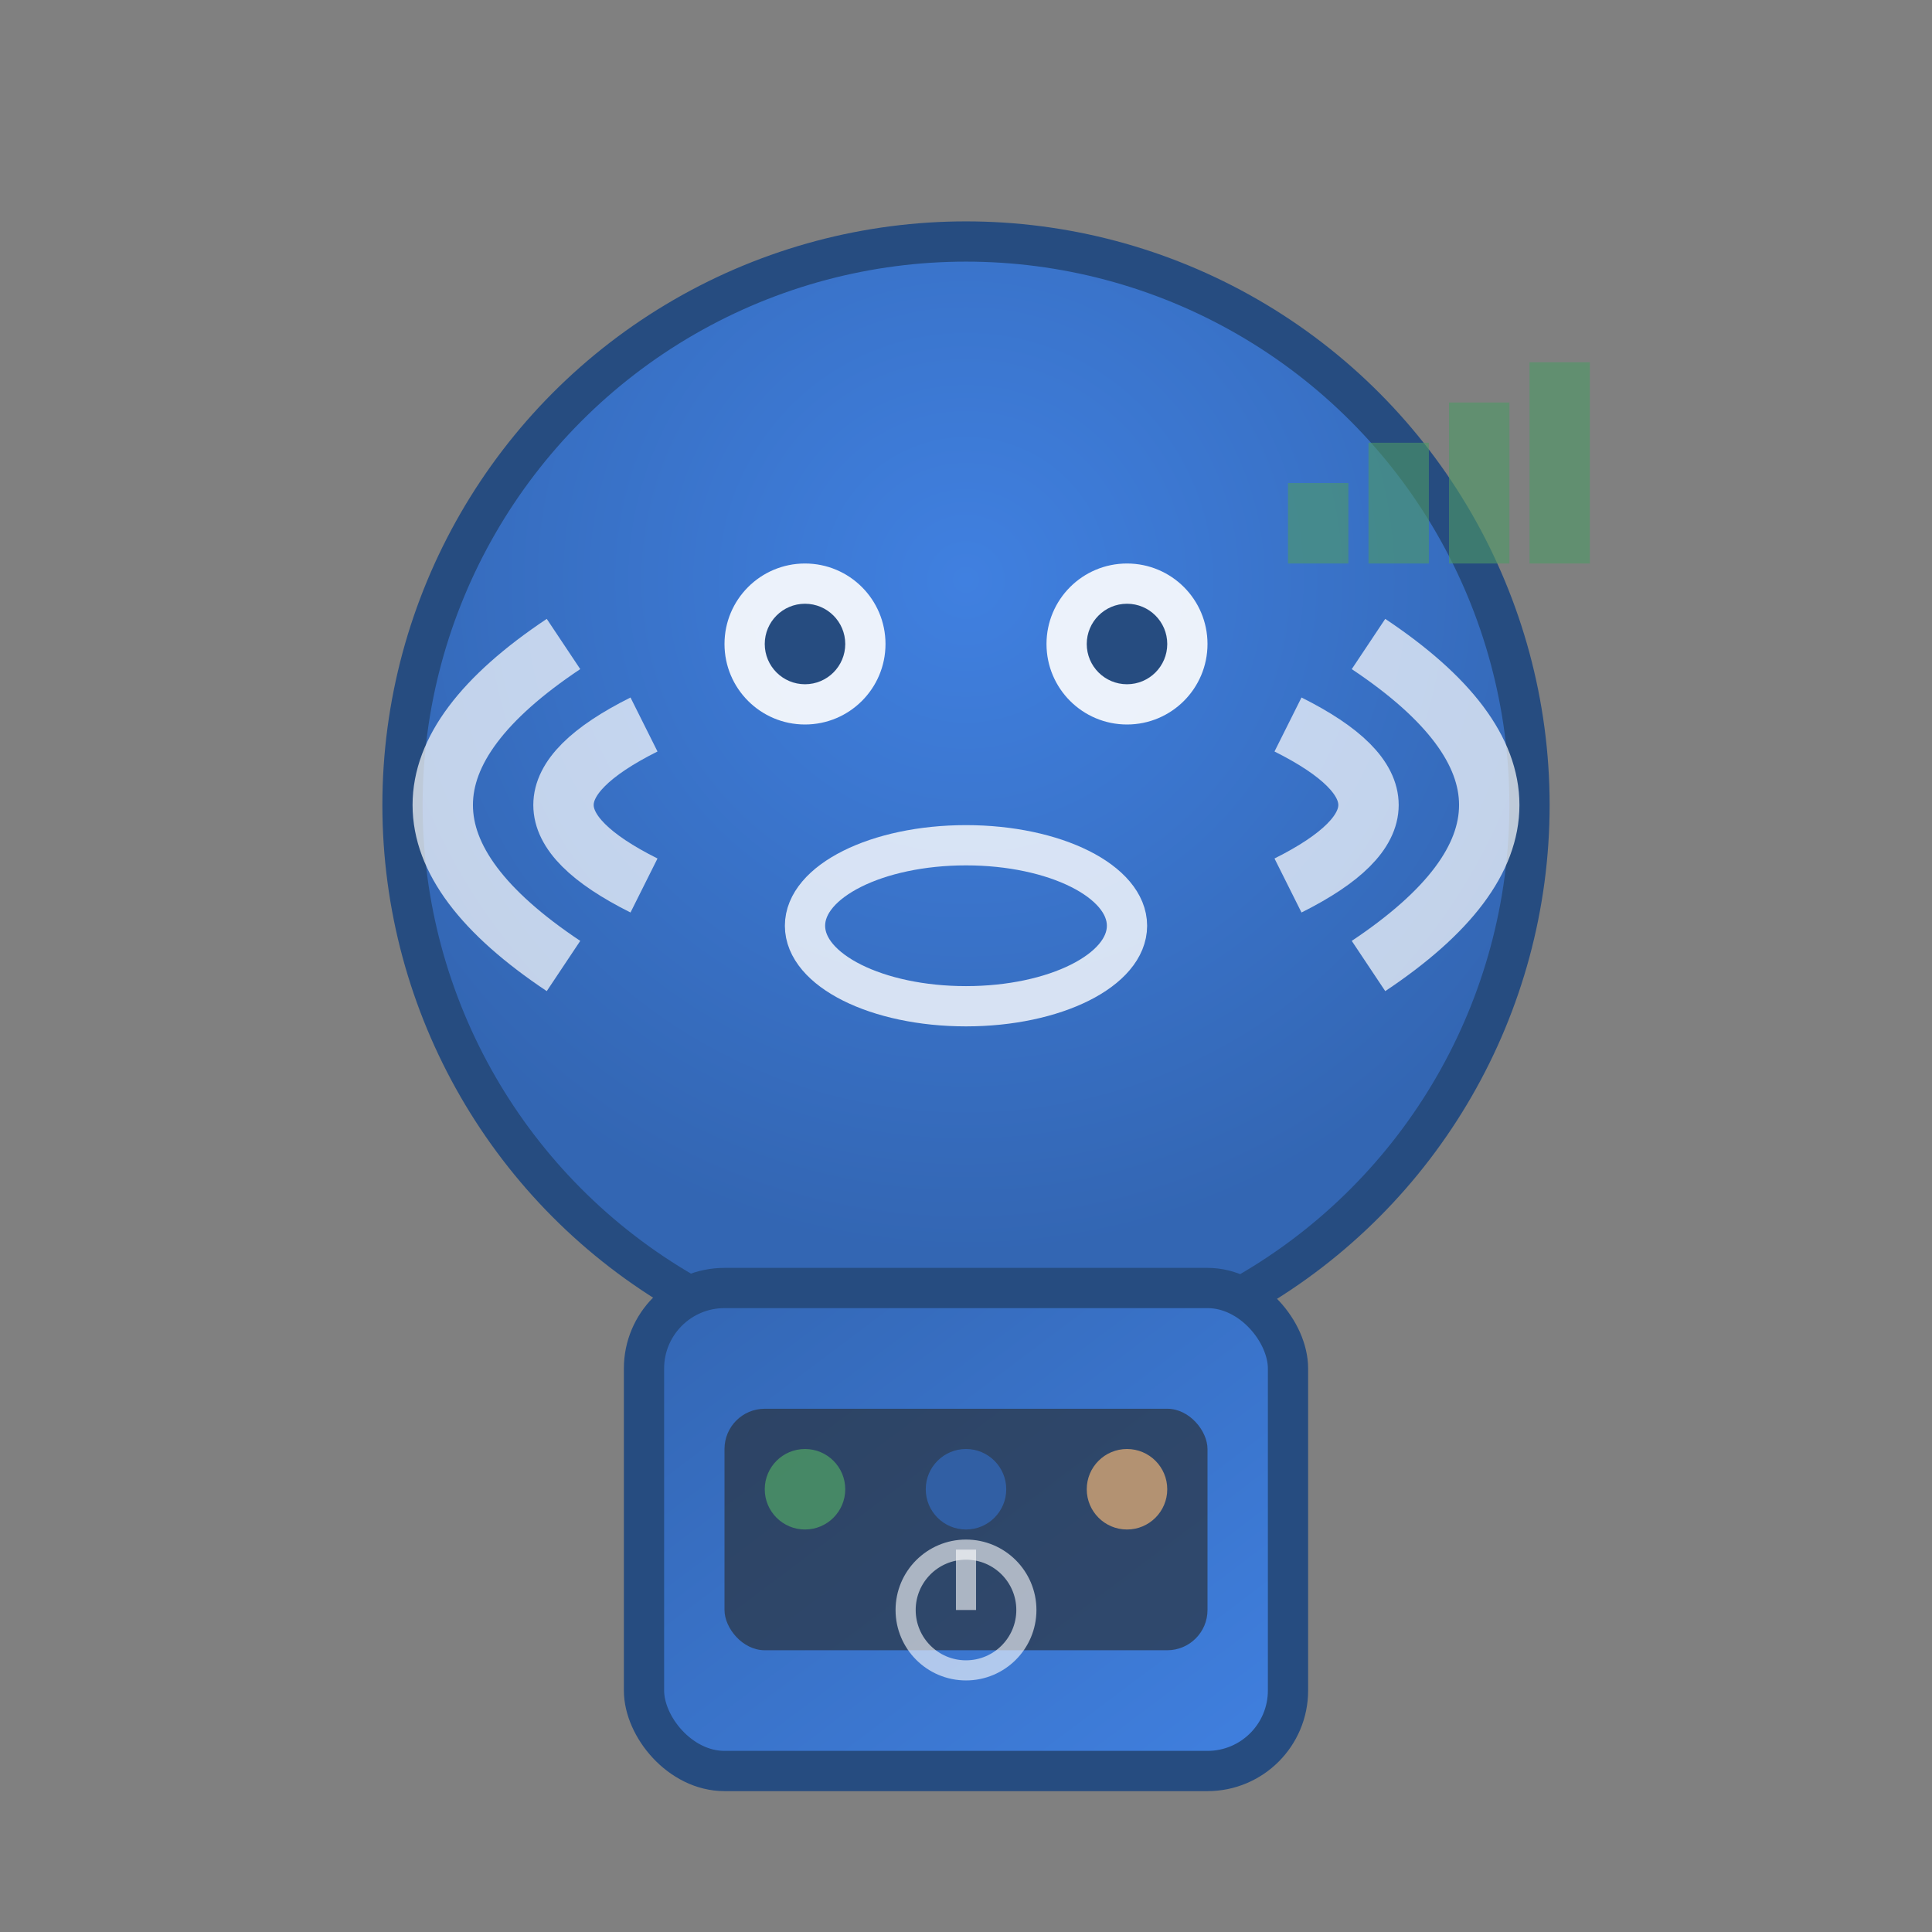
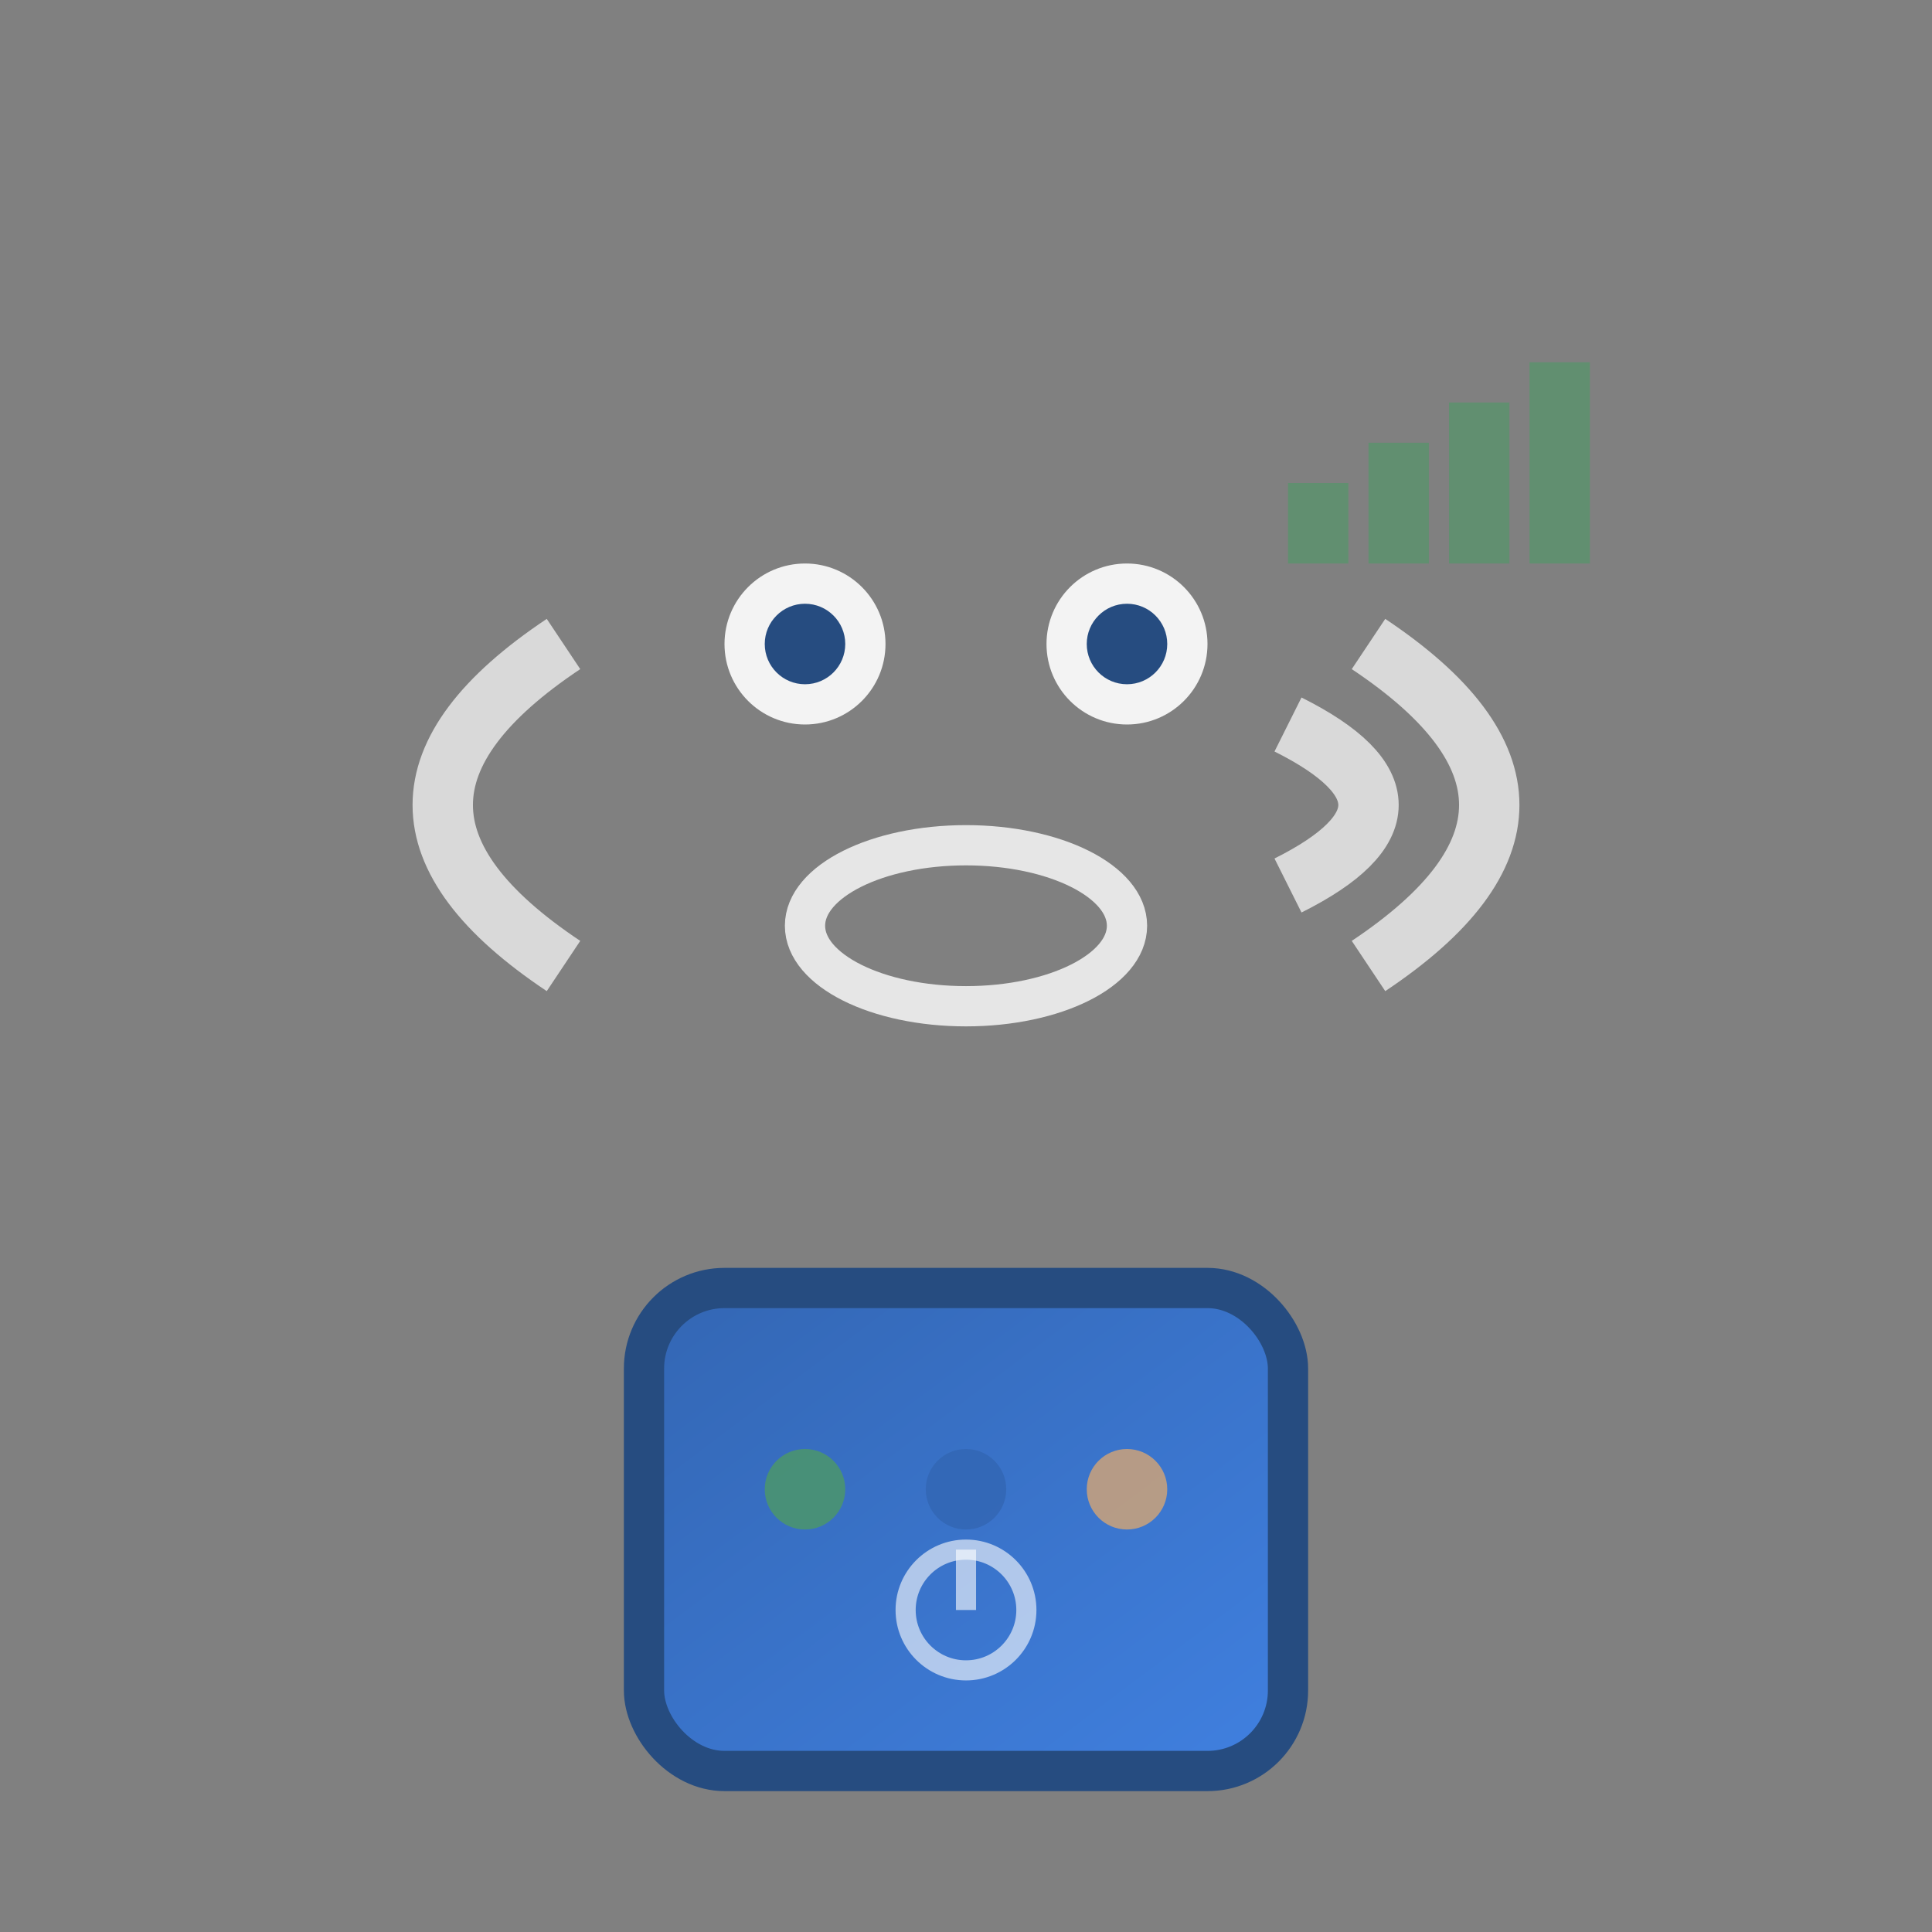
<svg xmlns="http://www.w3.org/2000/svg" viewBox="0 0 48 48" width="48" height="48">
  <rect x="0" y="0" width="48" height="48" fill="#808080" stroke="none" />
  <defs>
    <linearGradient id="assistantGrad" x1="0%" y1="0%" x2="100%" y2="100%">
      <stop offset="0%" style="stop-color:#3366B3;stop-opacity:1" />
      <stop offset="100%" style="stop-color:#4080E0;stop-opacity:1" />
    </linearGradient>
    <radialGradient id="assistantRadial" cx="50%" cy="30%" r="60%">
      <stop offset="0%" style="stop-color:#4080E0;stop-opacity:1" />
      <stop offset="100%" style="stop-color:#3366B3;stop-opacity:1" />
    </radialGradient>
  </defs>
-   <circle cx="24" cy="20" r="14" fill="url(#assistantRadial)" stroke="#264C80" stroke-width="1" />
  <circle cx="20" cy="16" r="2" fill="white" opacity="0.9" />
  <circle cx="28" cy="16" r="2" fill="white" opacity="0.9" />
  <circle cx="20" cy="16" r="1" fill="#264C80" />
  <circle cx="28" cy="16" r="1" fill="#264C80" />
  <ellipse cx="24" cy="23" rx="4" ry="2" fill="none" stroke="white" stroke-width="1" opacity="0.8" />
  <g opacity="0.7">
    <path d="M 32 18 Q 36 20 32 22" fill="none" stroke="white" stroke-width="1.5" />
    <path d="M 34 16 Q 40 20 34 24" fill="none" stroke="white" stroke-width="1.5" />
-     <path d="M 16 18 Q 12 20 16 22" fill="none" stroke="white" stroke-width="1.5" />
    <path d="M 14 16 Q 8 20 14 24" fill="none" stroke="white" stroke-width="1.5" />
  </g>
  <rect x="16" y="32" width="16" height="12" rx="2" fill="url(#assistantGrad)" stroke="#264C80" stroke-width="1" />
-   <rect x="18" y="35" width="12" height="6" rx="1" fill="#2A3441" opacity="0.7" />
  <circle cx="20" cy="37" r="1" fill="#4D9966" opacity="0.8" />
  <circle cx="24" cy="37" r="1" fill="#3366B3" opacity="0.8" />
  <circle cx="28" cy="37" r="1" fill="#D4A574" opacity="0.8" />
  <circle cx="24" cy="40" r="1.5" fill="none" stroke="white" stroke-width="0.5" opacity="0.6" />
  <line x1="24" y1="38.5" x2="24" y2="40" stroke="white" stroke-width="0.5" opacity="0.6" />
  <g transform="translate(32, 8)" opacity="0.6">
    <rect x="0" y="4" width="1.5" height="2" fill="#4D9966" />
    <rect x="2" y="3" width="1.5" height="3" fill="#4D9966" />
    <rect x="4" y="2" width="1.5" height="4" fill="#4D9966" />
    <rect x="6" y="1" width="1.5" height="5" fill="#4D9966" />
  </g>
</svg>